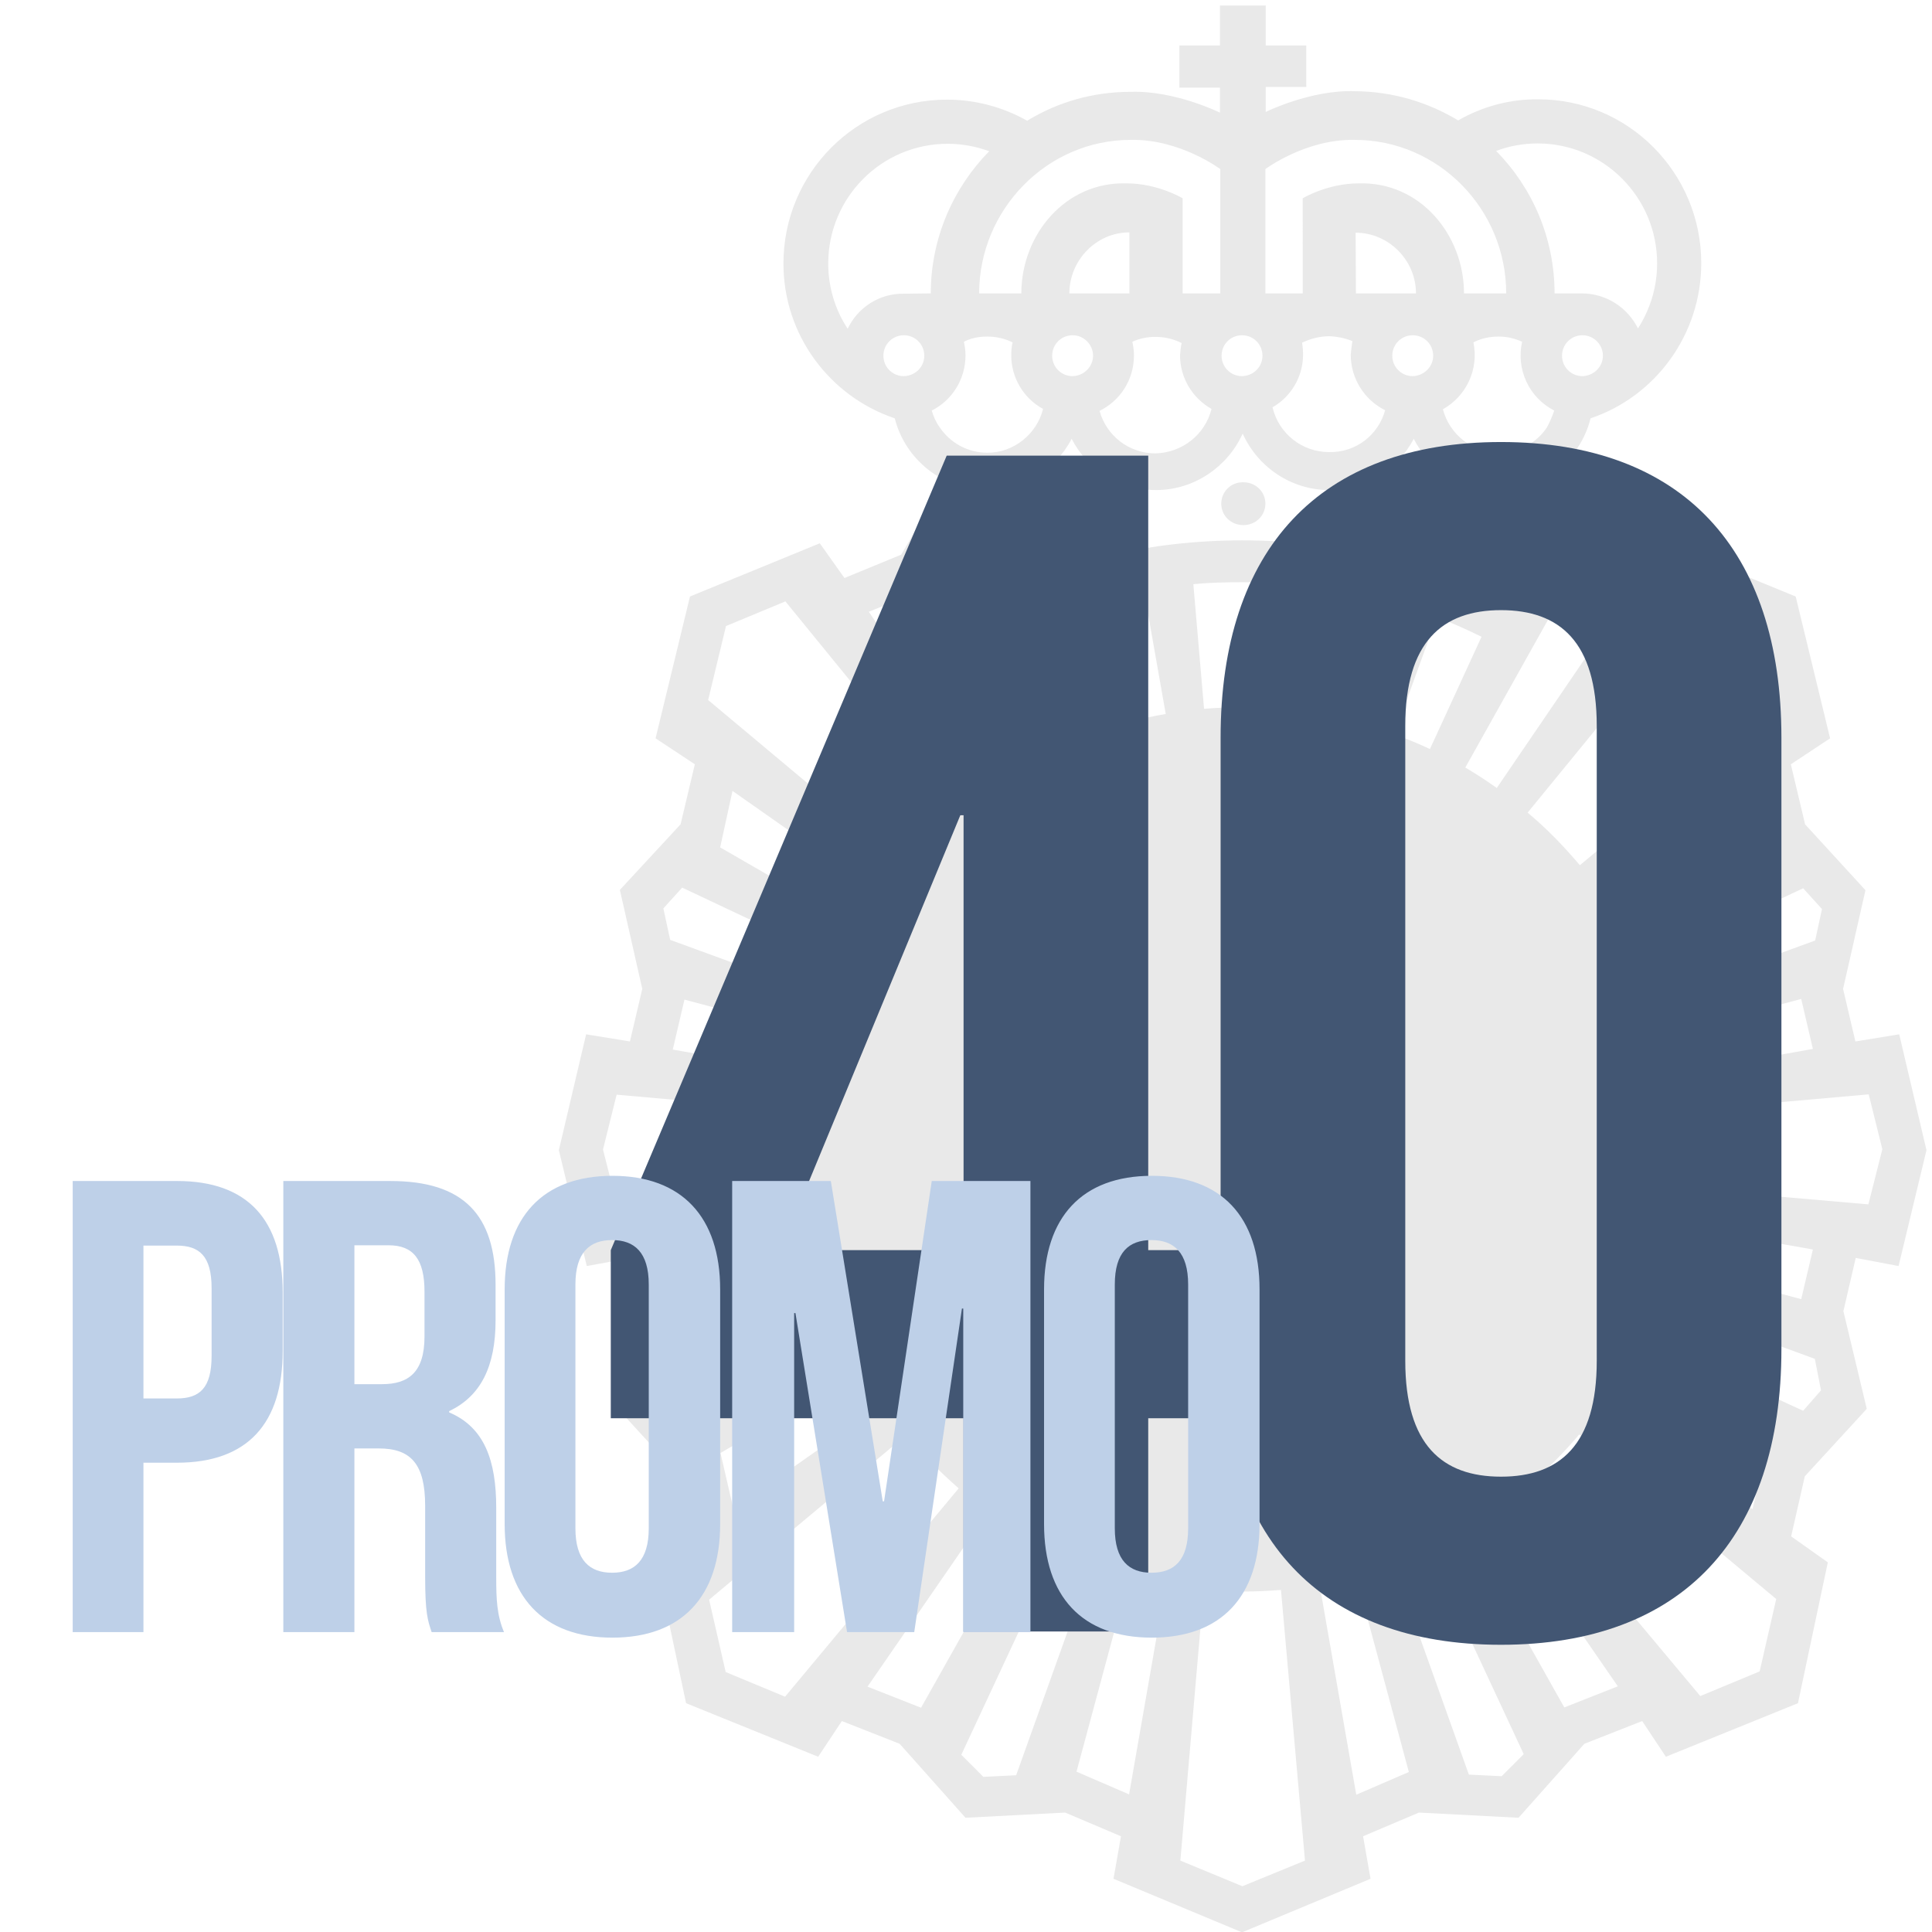
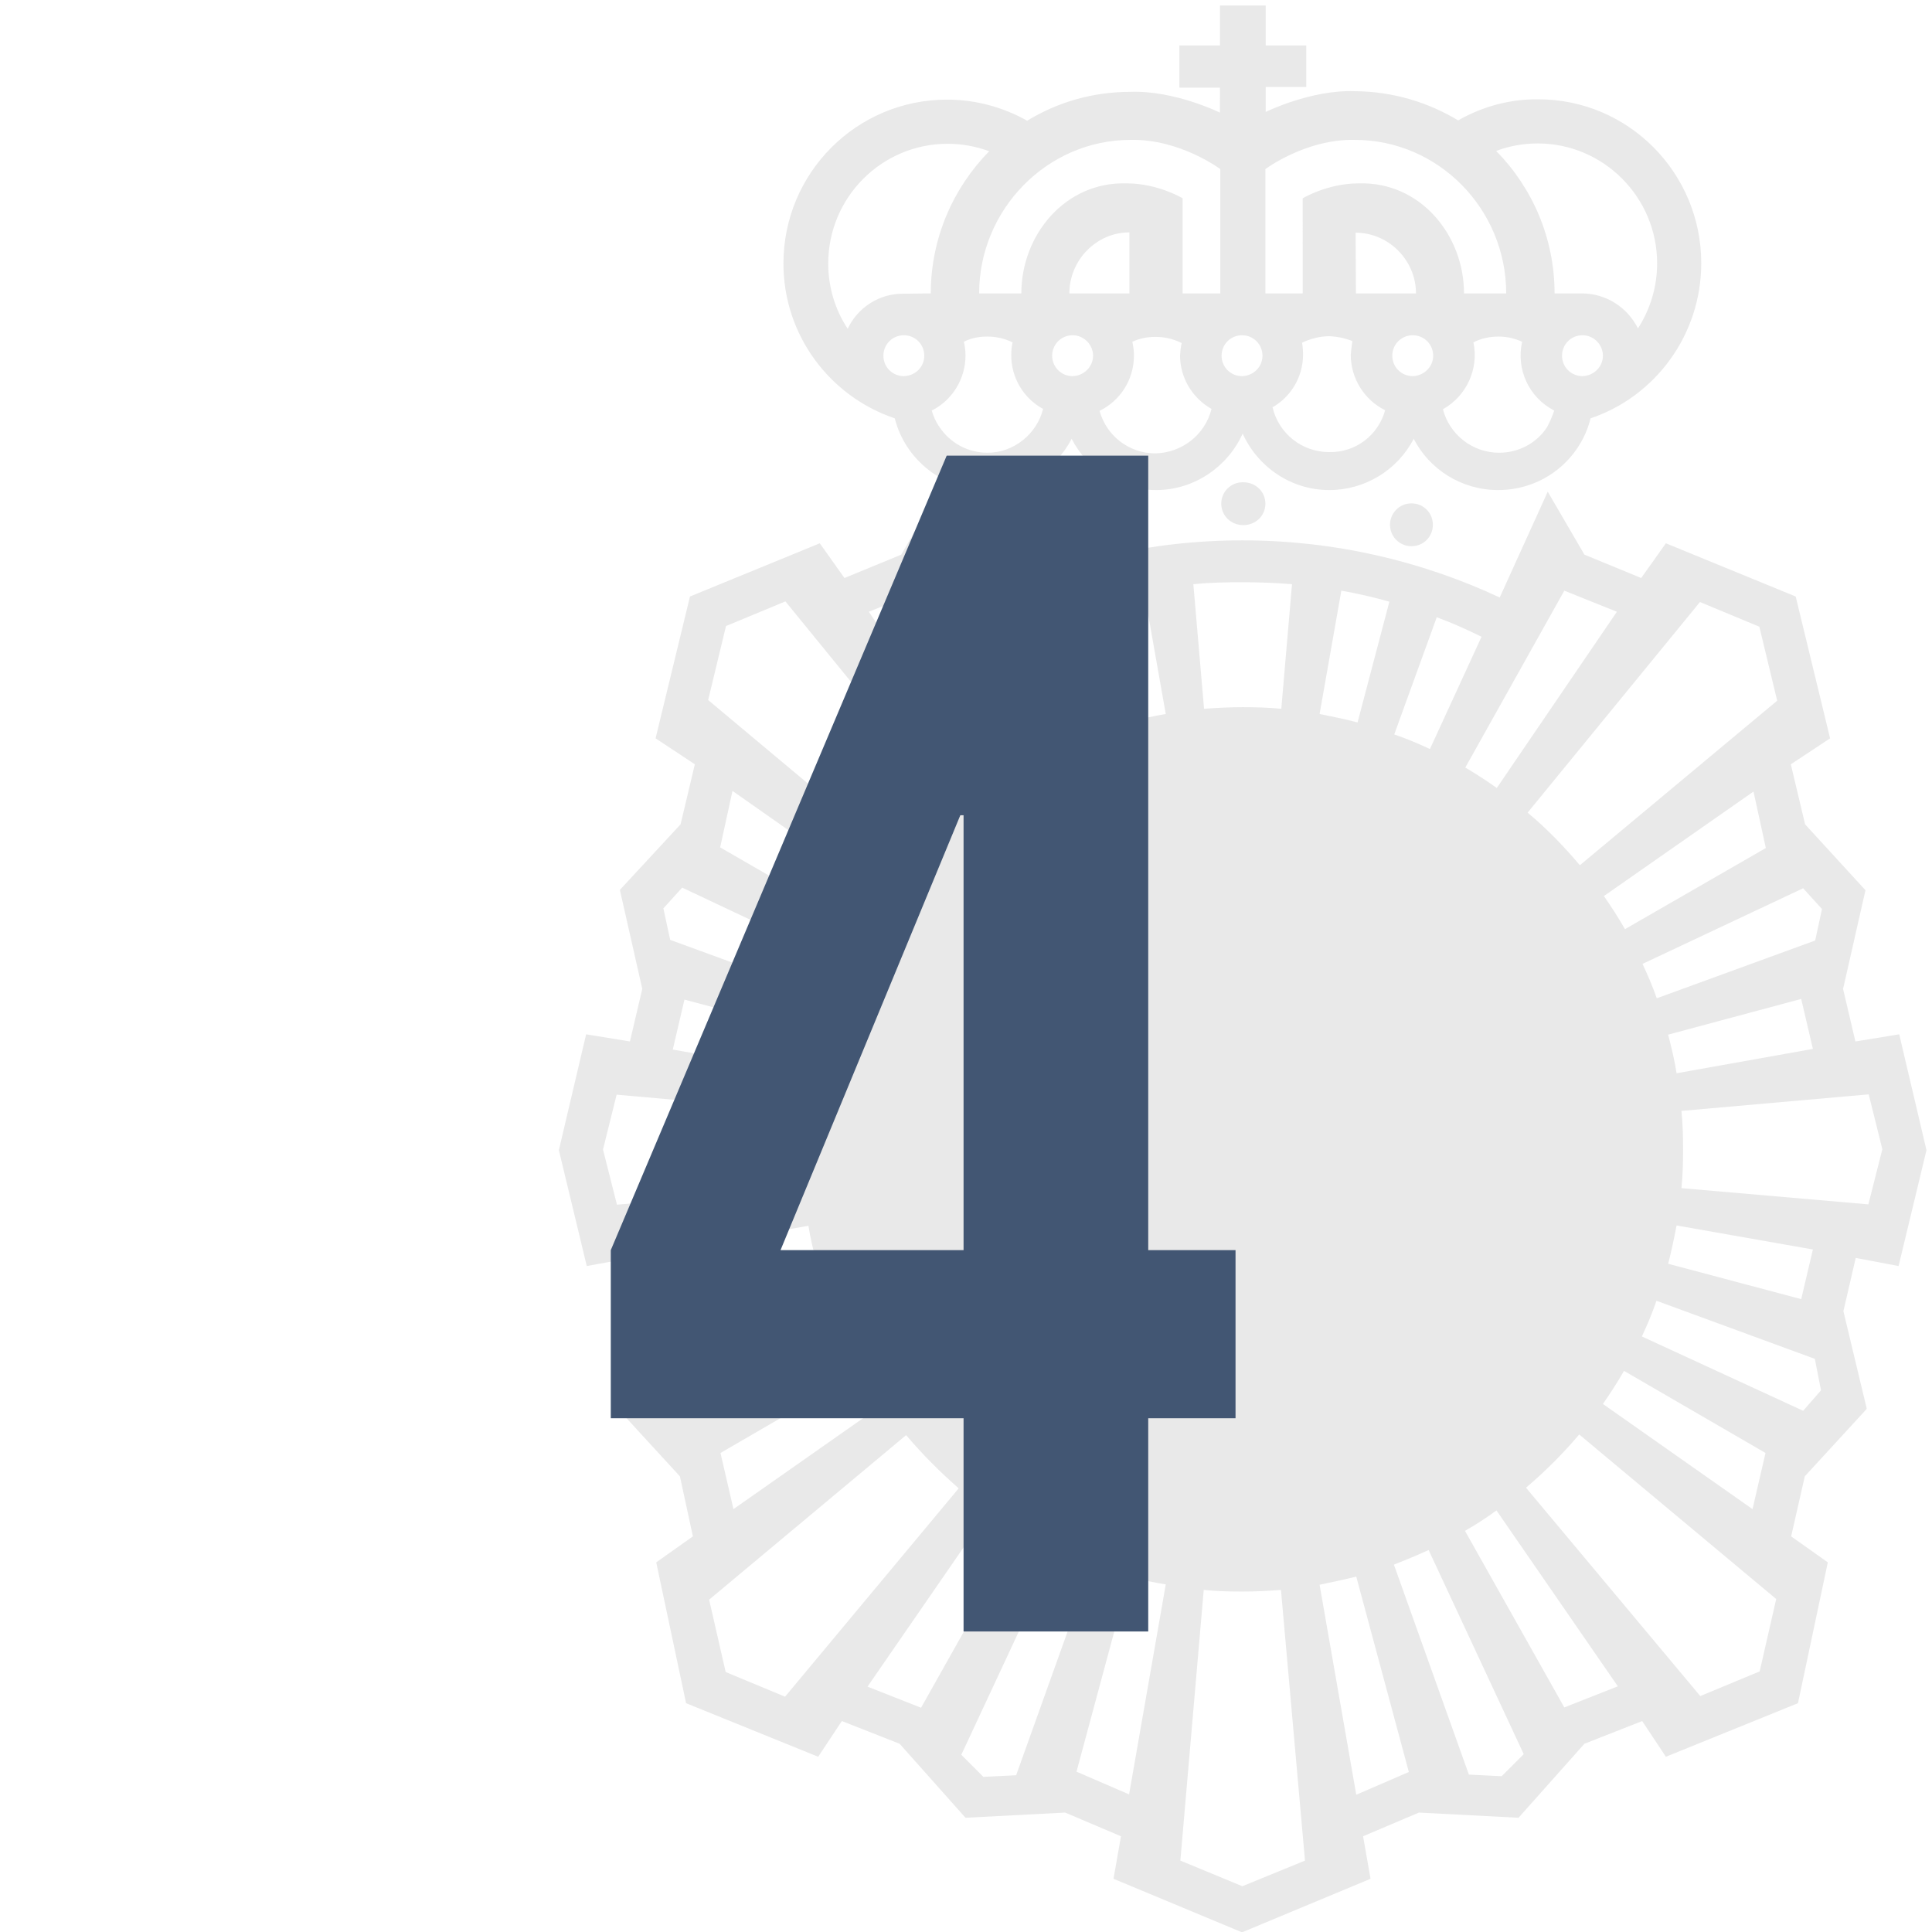
<svg xmlns="http://www.w3.org/2000/svg" id="Capa_1" x="0" y="0" viewBox="0 0 595.3 595.3" xml:space="preserve">
  <style>.st0{fill:#e9e9e9}.st1{fill:#425673}.st2{fill:#bed0e8}</style>
  <path d="M324.2 161.7c0-3.7 2.9-6.6 6.6-6.6s6.6 2.9 6.6 6.6c0 3.7-2.9 6.6-6.6 6.6-3.6.1-6.6-2.9-6.6-6.6m104.1 0c0 3.7 3 6.6 6.6 6.6 3.7 0 6.6-2.9 6.6-6.6 0-3.7-2.9-6.6-6.6-6.6s-6.6 3-6.6 6.6m-52-6.5c0 3.7 3 6.6 6.8 6.6s6.8-2.9 6.8-6.6-3-6.6-6.8-6.6c-3.8-.1-6.8 2.9-6.8 6.6m-12.6 418.1l7.2-83.4c3.9.4 7.9.5 11.9.5s8-.2 11.9-.5l7.4 83.4-19.3 7.9-19.1-7.9zm42.9-85c3.8-.8 7.6-1.6 11.3-2.5l16.2 60.2-16.2 7-11.3-64.7m22.9-6.2c3.6-1.4 7.2-2.9 10.7-4.5l29.3 62.9-6.8 6.8-10.1-.5-23.1-64.7m21.9-10.4c3.3-1.9 6.6-4 9.7-6.3l37.4 54.2-16.5 6.5-30.6-54.4m18.8-13.3c5.9-5 11.3-10.4 16.4-16.4l60.7 50.7-5.1 22.3-18.3 7.6-53.7-64.2m23.7-25.8c2.3-3.3 4.5-6.7 6.5-10.2l43.6 25.3-4 17.3-46.1-32.4m12-20.8c1.7-3.6 3.2-7.2 4.5-11l48.8 17.9 1.9 9.7-5.5 6.3-49.7-22.9m8.1-22.4c1-3.8 1.8-7.7 2.6-11.8l42 7.4-3.6 15.3-41-10.9m4.1-23.3c.4-3.9.5-7.9.5-12 0-3.9-.1-7.9-.5-11.8l57.7-5.1 4.2 16.9-4.3 17-57.6-5m-1.5-35.4c-.6-4-1.6-8-2.6-11.9l41-11 3.6 15.4-42 7.5m-6.1-23.1c-1.3-3.7-2.8-7.2-4.4-10.6l49.5-23.3 5.8 6.4-2.1 9.7-48.8 17.8m-9.8-21.3c-2-3.5-4.2-6.9-6.5-10.2l46.1-32.2 3.8 17.4-43.4 25m-13.9-19.7c-5-5.9-10.3-11.4-16.1-16.2l53.1-64.9 18.3 7.6 5.5 22.8-60.8 50.7m-25.6-23.8c-3.1-2.2-6.3-4.3-9.7-6.3L482 182l16.2 6.5-37 54.3m-20.6-12c-3.6-1.7-7.2-3.2-11-4.5l13.1-36.1c4.7 1.7 9.3 3.8 13.8 6l-15.9 34.6m21.5-46.7c-24.2-11.3-51.1-17.6-79.3-17.6s-54.9 6.3-78.9 17.6L289 151.5l-11.3 19.4-17.5 7.2-7.6-10.7-40 16.4-10.6 43.7 12.1 8-4.4 18.5-18.7 20.2 6.9 30.5-3.8 16.2-13.5-2.2-8.4 35.7 8.6 35.7 13.1-2.4 3.8 16.4-7.2 30.1 19 20.7 4 18.5-11.3 8 9.2 43.4 40.7 16.5 7.3-11 17.8 7 20.3 22.8 30.7-1.6 17.2 7.3-2.3 13.1 39.6 16.5 39.6-16.5-2.3-13.1 17.2-7.3 30.7 1.6 20.3-22.8 17.8-7 7.3 11 40.7-16.5 9.2-43.4-11.3-8 4.2-18.5 19.1-20.8L568 404l3.8-16.4 13.2 2.5 8.6-35.7-8.4-35.7-13.5 2.2-3.8-16.2 6.9-30.4-18.6-20.3-4.4-18.5 12.1-8-10.6-43.7-40-16.4-7.6 10.7-17.5-7.2-11.3-19.4-14.8 32.6m-153 11.6c4.6-2.1 9.2-4 14-5.9l13.1 36.3c-3.8 1.4-7.3 2.9-11 4.6l-16.1-35m28.6-10.3c4.8-1.3 9.7-2.4 14.8-3.3l6.7 37.9c-3.9.6-7.8 1.6-11.7 2.6l-9.8-37.2zm30-5.4c5-.5 10-.6 15.1-.6 5.2 0 10.4.2 15.3.6l-3.3 38.4c-3.9-.4-7.9-.5-11.9-.5s-8 .2-11.9.5l-3.3-38.4zm45.6 2c5.1.9 9.9 2 14.8 3.4l-9.8 37.2c-3.8-1-7.7-1.8-11.7-2.6l6.7-38zm-99 54.4c-3.3 2-6.5 4.2-9.7 6.3l-36.9-54.2 16.2-6.5 30.4 54.4M295 250.3c-5.8 4.9-11.2 10.4-16.1 16.2l-60.7-50.8 5.5-22.8 18.3-7.6 53 65m-23.4 25.6c-2.3 3.3-4.5 6.7-6.4 10.2l-43.3-25 3.8-17.4 45.9 32.2m-12 20.9c-1.6 3.5-3 7.1-4.4 10.6l-48.7-17.8-2.1-9.7 5.8-6.4 49.4 23.3m-7.9 22.1c-1.1 3.8-1.9 7.8-2.6 11.9l-41.8-7.4 3.6-15.4 40.8 10.9m-4.1 23.5c-.4 3.8-.5 7.8-.5 11.8 0 4 .2 8.1.5 12l-57.5 5-4.3-17 4.2-16.9 57.6 5.1m1.5 35.3c.6 3.9 1.6 7.9 2.6 11.8l-40.8 10.8-3.6-15.3 41.8-7.3m6.2 23.2c1.4 3.8 2.9 7.4 4.6 11l-49.6 22.9-5.5-6.3 1.9-9.7 48.6-17.9m10.1 21.6c2 3.5 4.2 6.9 6.5 10.3L226 465l-4-17.3 43.4-25.2m13.8 19.7c5 5.9 10.4 11.3 16.2 16.4l-53.5 64.2-18.3-7.6-5.1-22.3 60.7-50.7m25.5 23.3c3.1 2.2 6.3 4.3 9.7 6.3l-30.6 54.4-16.5-6.5 37.4-54.2m20.9 12.2c3.5 1.6 7.1 3.1 10.7 4.5L313.1 547l-10.1.5-6.8-6.8 29.4-63m22.3 8.1c3.8 1 7.6 1.8 11.3 2.4l-11.3 64.7-16.2-7 16.2-60.1M524.2 81.1c0 22.1-14.2 41.1-34.1 47.8-3.2 12.8-14.7 22.1-28.5 22.1-11.3 0-21.2-6.4-26-15.8-5 9.7-15.1 15.8-26 15.8-11.9 0-22.1-7.2-26.7-17.4-4.6 10.2-14.9 17.4-26.7 17.4-11.3 0-21.2-6.4-26-15.8-5 9.7-15.1 15.8-26 15.8-13.7 0-25.3-9.4-28.5-22.1-19.9-6.7-34.3-25.5-34.3-47.7 0-27.9 22.5-50.5 50.4-50.5 9 0 17.4 2.4 24.7 6.5 9.3-5.7 20.2-8.9 31.8-8.9 13.6-.5 27.6 6.4 27.6 6.4V27h-12.5V14h12.5V1.7H390V14h12.5v12.8H390v7.7s13.9-6.9 27.5-6.4c11.7.1 22.5 3.4 31.8 9 7.5-4.3 16-6.6 24.7-6.5 27.7 0 50.2 22.6 50.2 50.5zm-239.4 28.5c0-3.5-2.8-6.3-6.3-6.3s-6.3 2.8-6.3 6.3 2.8 6.3 6.3 6.3c3.5-.1 6.3-2.8 6.3-6.3zm2-19.2c0-17 6.9-32.5 18-43.8-4.1-1.5-8.4-2.3-12.8-2.3-20.3 0-36.8 16.5-36.8 36.9 0 7.4 2.2 14.4 6 20.1 3.1-6.6 9.8-10.9 17.2-10.8l8.4-.1zm34.6 35.6c-6.1-3.3-9.9-9.8-9.8-16.7 0-1.2.1-2.5.4-3.8-2.4-1.2-5.1-1.8-7.8-1.8-2.6 0-5.1.5-7.2 1.6.3 1.4.5 2.8.5 4.2 0 7.4-4.2 13.9-10.4 17 .5 1.8 1.3 3.6 2.4 5.1 3.2 4.8 8.6 7.9 14.8 7.9 8.1 0 15.2-5.8 17.1-13.5zm15.4-16.4c0-3.4-2.8-6.3-6.3-6.3s-6.3 2.8-6.3 6.3 2.8 6.3 6.3 6.3c3.5-.1 6.3-2.9 6.3-6.3zM348 90.4V71.6c-10.2 0-18.5 8.6-18.5 18.8H348zm25.3 35.6c-6-3.4-9.7-9.7-9.7-16.5.1-1.3.2-2.6.5-3.8-2.4-1.2-5.1-1.9-8.1-1.9-2.5 0-4.9.5-7.1 1.5.3 1.4.5 2.8.5 4.2 0 7.6-4.3 14-10.6 17.1 2.1 7.6 9 13.1 17.2 13.1 8.2-.2 15.3-5.7 17.3-13.7zm2.7-35.6V52.1s-12.4-9.3-27.6-9c-25.8 0-46.7 21.5-46.7 47.3h13c0-18 13.5-34.5 32.5-33.9 9.6 0 17.2 4.6 17.2 4.6v29.3H376zm13 19.2c0-3.5-2.8-6.3-6.3-6.3s-6.3 2.8-6.3 6.3 2.8 6.3 6.3 6.3c3.5-.1 6.3-2.8 6.3-6.3zm.9-57.5v38.3h11.5V61.1s7.6-4.6 17.2-4.6c19-.6 32.5 15.9 32.5 33.9h13c0-25.9-20.8-47.3-46.7-47.3-15.1-.3-27.5 9-27.5 9zm27.9 38.3h18.5c0-10.2-8.4-18.7-18.6-18.7l.1 18.7zm9 36c-6.5-3.2-10.6-9.9-10.6-17.1.1-1.3.3-2.8.5-4.2-2.2-.9-4.6-1.4-7.1-1.5-3 0-5.9.8-8.4 2 .2 1.2.3 2.5.3 3.7 0 6.9-3.8 13-9.4 16.2 1.9 8.1 9.1 13.8 17.4 13.8 8.3.2 15.2-5.3 17.3-12.9zm14.8-16.8c0-3.5-2.8-6.3-6.3-6.3s-6.3 2.8-6.3 6.3 2.8 6.3 6.3 6.3c3.4-.1 6.3-2.8 6.3-6.3zm37.3 16.9c-7.8-4-11.8-12.7-9.9-21.2-2.2-1-4.7-1.6-7.2-1.6-2.9 0-5.5.6-7.8 1.8 1.7 8.2-2.1 16.5-9.4 20.6 2 7.7 9 13.4 17.3 13.4 6.2 0 11.7-3.1 14.8-7.9.8-1.5 1.6-3.3 2.2-5.1zm15-16.9c0-3.4-2.8-6.3-6.3-6.3s-6.3 2.8-6.3 6.3 2.8 6.3 6.3 6.3c3.4-.1 6.3-2.8 6.3-6.3zm16.7-28.5c0-20.3-16.5-36.9-36.8-36.9-4.5 0-8.8.8-12.8 2.3 11.2 11.4 18 26.9 18 43.9h8.3c7.7 0 14.2 4.4 17.4 10.8 3.7-5.8 5.9-12.6 5.9-20.1z" class="st0" />
  <path d="M188.2 385.2l103.5-244.8h62.1v244.8h26.9V437h-26.9v65.7h-56.9V437H188.2v-51.8zm108.7 0v-134h-1l-55.4 134h56.4z" class="st1" />
-   <path d="M376.1 227.3c0-58 30.5-91.1 86.4-91.1s86.4 33.1 86.4 91.1v188.4c0 58-30.5 91.1-86.4 91.1s-86.4-33.1-86.4-91.1V227.3zm56.9 192c0 25.9 11.4 35.7 29.5 35.7s29.5-9.8 29.5-35.7V223.7c0-25.9-11.4-35.7-29.5-35.7s-29.5 9.8-29.5 35.7v195.6z" class="st1" />
  <g>
-     <path d="M87.1 398.2v18.1c0 22.2-10.7 34.4-32.6 34.4H44.2v52.2H22.4v-139h32.2c21.8 0 32.5 12.1 32.5 34.3zm-42.9-14.4v47.1h10.3c7 0 10.7-3.2 10.7-13.1v-20.9c0-9.9-3.8-13.1-10.7-13.1H44.2zM133 502.9c-1.2-3.6-2-5.8-2-17.1V464c0-12.9-4.4-17.7-14.3-17.7h-7.5v56.6H87.3v-139h33c22.6 0 32.4 10.5 32.4 32v10.9c0 14.3-4.6 23.4-14.3 28v.4c10.9 4.6 14.5 14.9 14.5 29.4V486c0 6.8.2 11.7 2.4 16.9H133zm-23.8-119.1v42.7h8.5c8.1 0 13.1-3.6 13.1-14.7V398c0-9.9-3.4-14.3-11.1-14.3h-10.5zM155.5 397.3c0-22.2 11.7-35 33.2-35 21.4 0 33.2 12.7 33.2 35v72.3c0 22.2-11.7 35-33.2 35-21.4 0-33.2-12.7-33.2-35v-72.3zm21.8 73.6c0 9.9 4.4 13.7 11.3 13.7s11.3-3.8 11.3-13.7v-75.1c0-9.9-4.4-13.7-11.3-13.7s-11.3 3.8-11.3 13.7v75.1zM272 462.6h.4l14.7-98.7h30.4v139h-20.7v-99.7h-.4l-14.7 99.7H261l-15.9-98.3h-.4v98.3h-19.1v-139H256l16 98.7zM321.7 397.3c0-22.2 11.7-35 33.2-35s33.2 12.7 33.2 35v72.3c0 22.2-11.7 35-33.2 35s-33.2-12.7-33.2-35v-72.3zm21.8 73.6c0 9.9 4.4 13.7 11.3 13.7 7 0 11.3-3.8 11.3-13.7v-75.1c0-9.9-4.4-13.7-11.3-13.7-7 0-11.3 3.8-11.3 13.7v75.1z" class="st2" />
-   </g>
+     </g>
</svg>